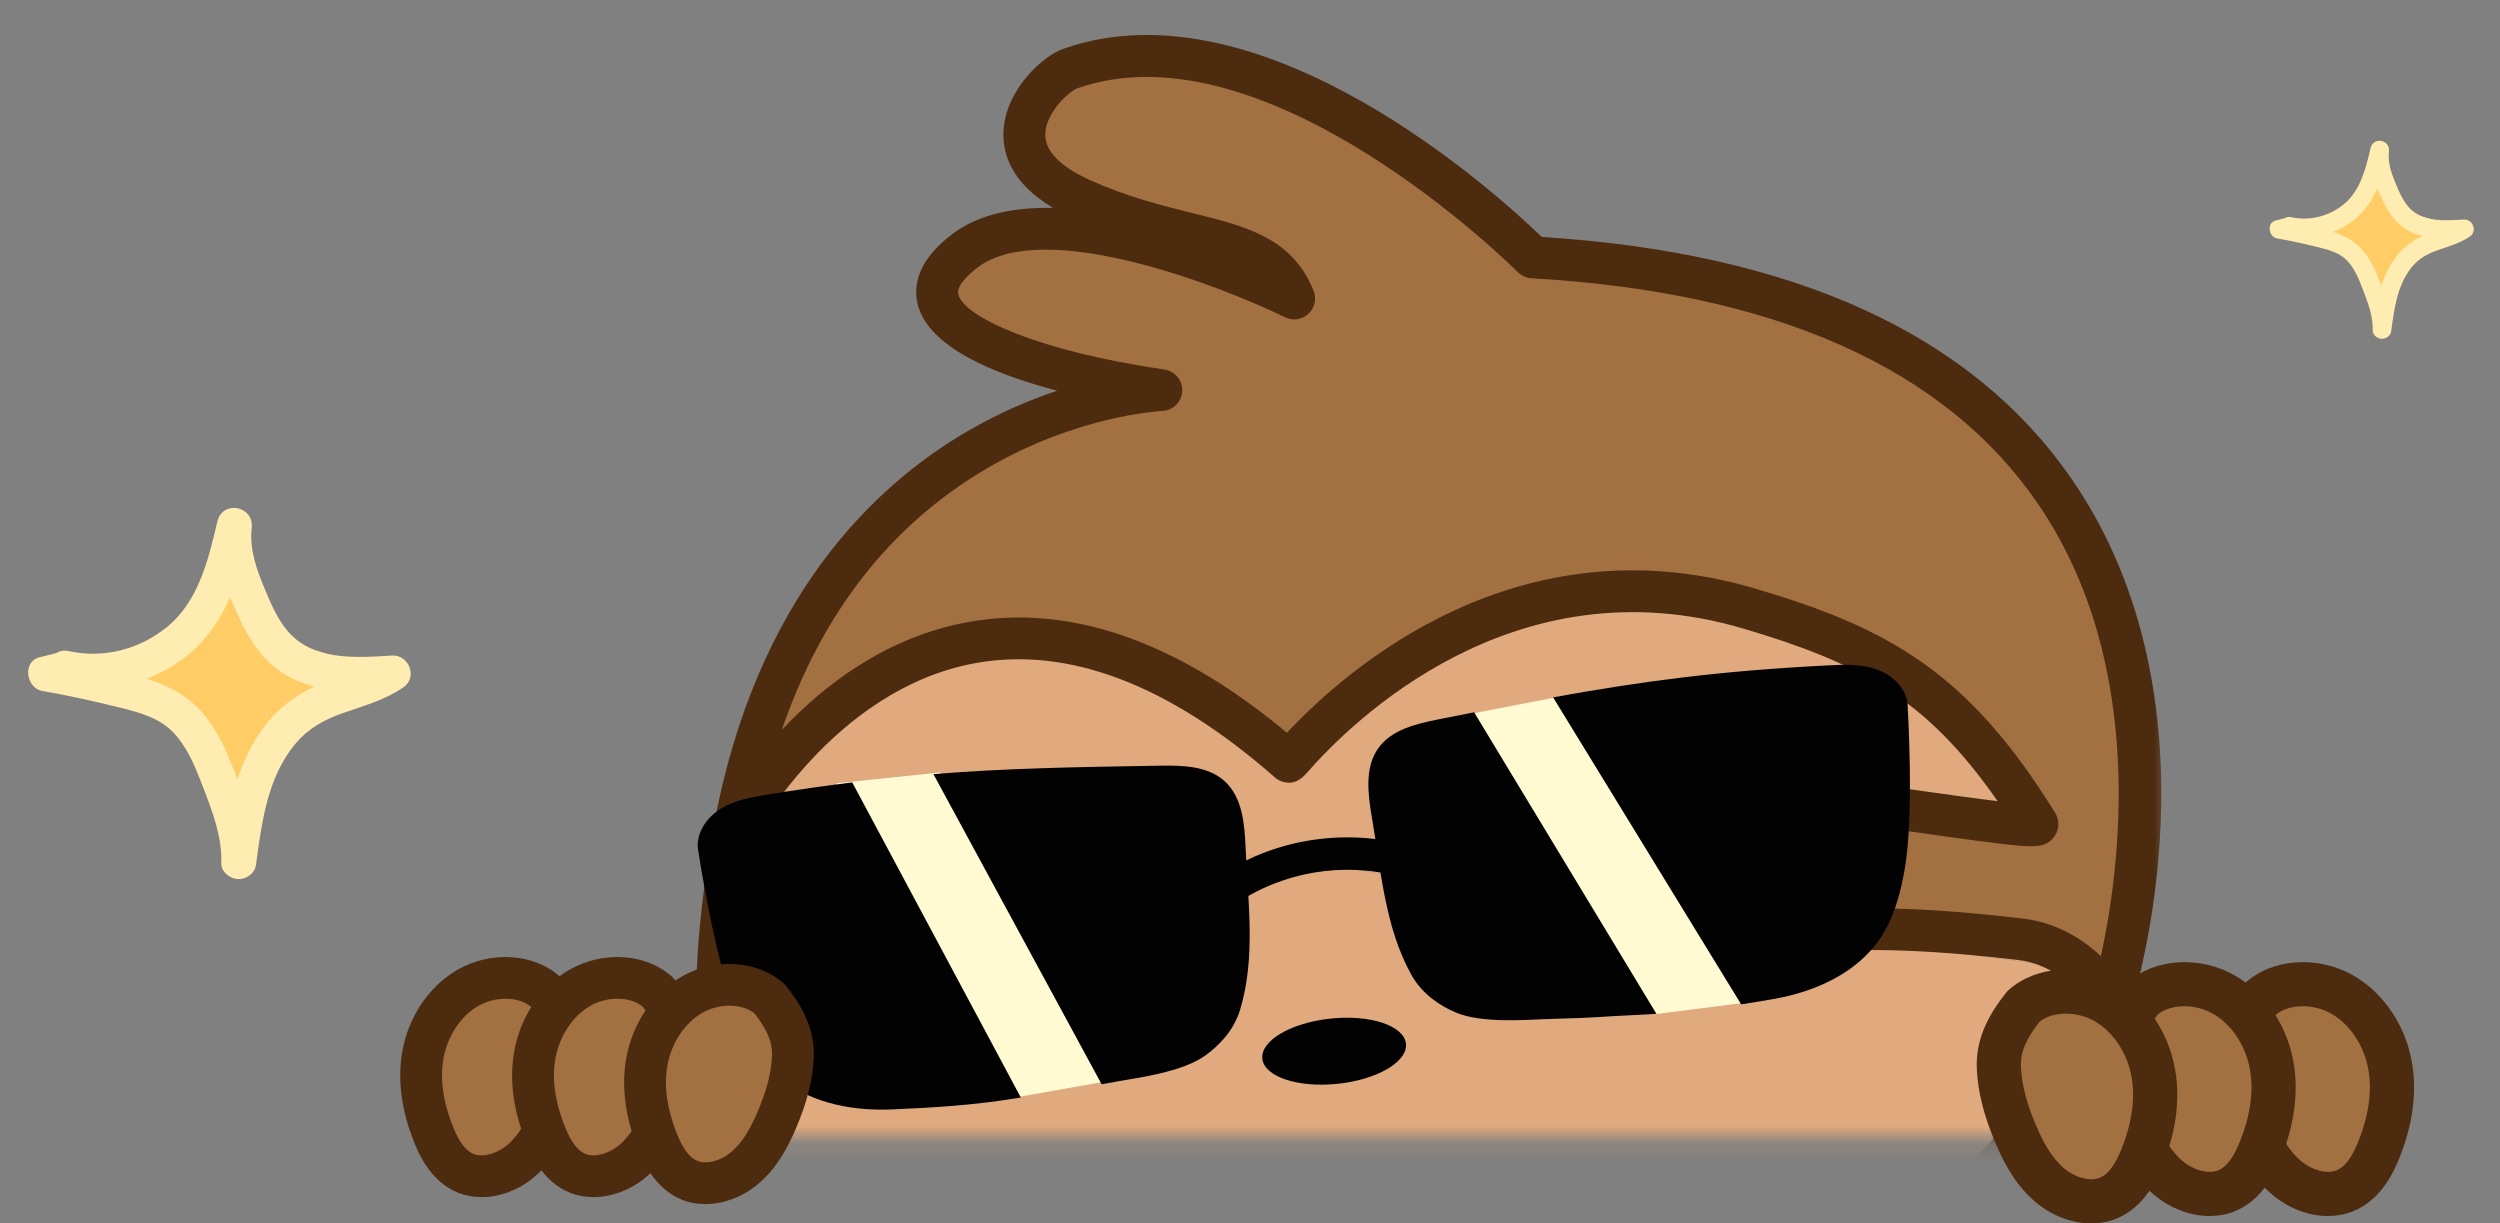
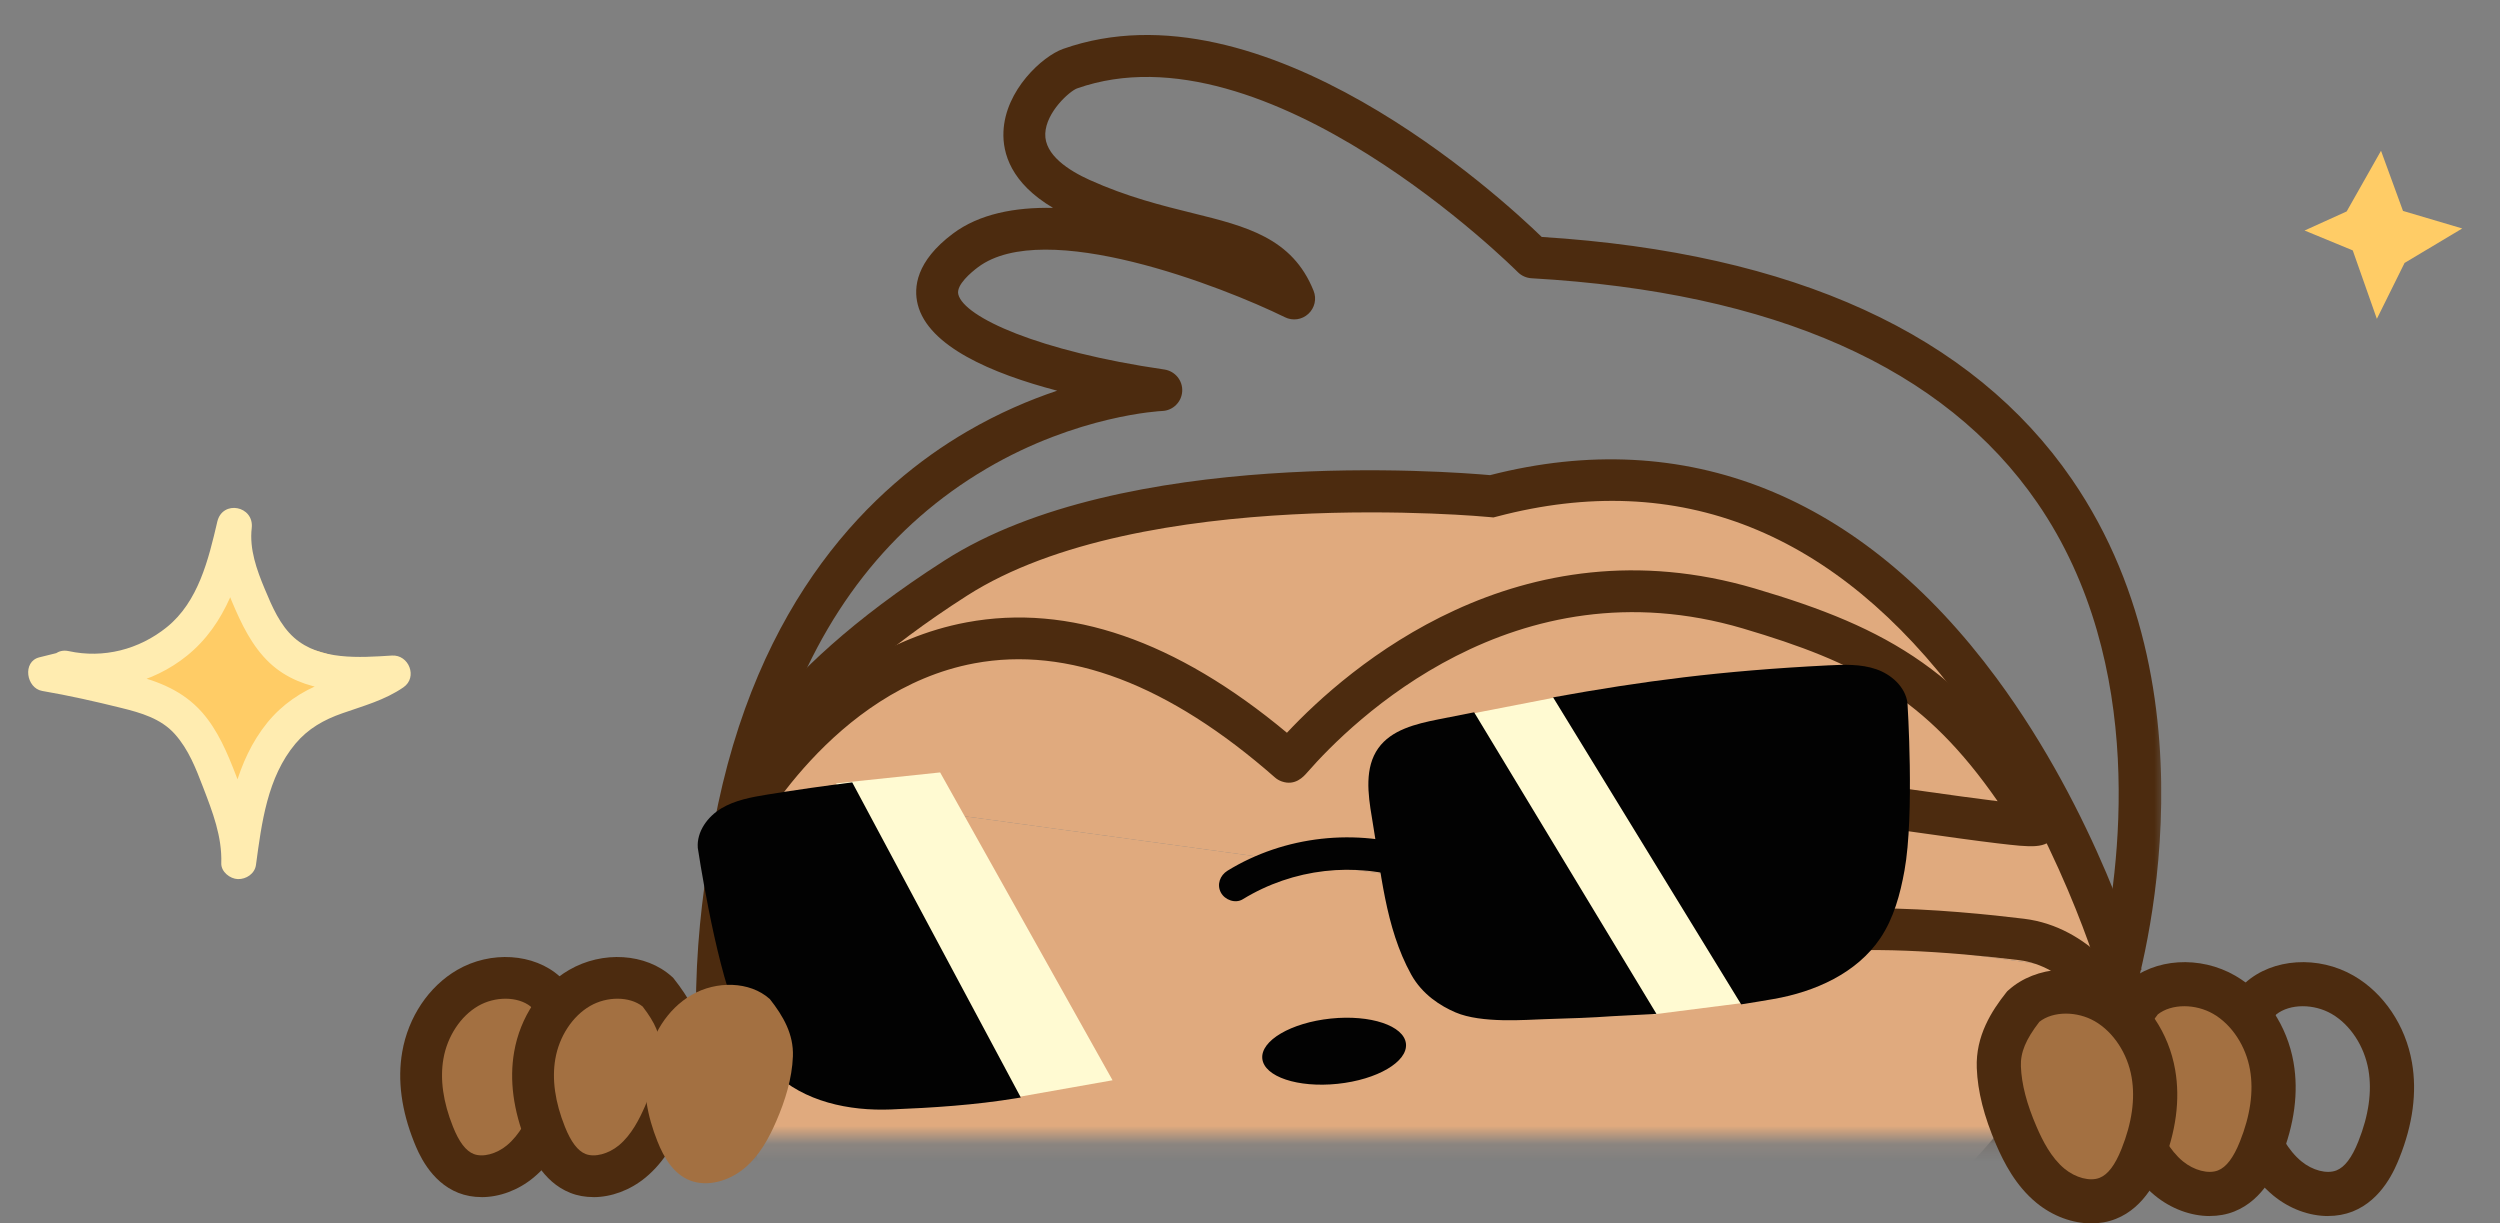
<svg xmlns="http://www.w3.org/2000/svg" width="141" height="69" viewBox="0 0 141 69" fill="none">
  <rect x="0" y="0" width="141" height="69" fill="#808080" stroke="none" />
  <path d="M5.281 38.134L9.729 36.118L13.36 29.704L15.684 36.062L21.947 37.918L15.849 41.562L12.921 47.471L10.373 40.235L5.281 38.134Z" fill="#FFCC66" />
  <path d="M3.516 38.665C5.944 39.194 8.615 38.546 10.544 36.983C12.782 35.174 13.56 32.485 14.19 29.788L12.25 29.425C12.068 30.983 12.471 32.477 13.073 33.907C13.605 35.168 14.203 36.446 15.216 37.394C17.093 39.146 19.868 39.098 22.262 38.944L21.612 37.152C20.599 37.849 19.364 38.085 18.233 38.517C16.994 38.992 15.911 39.729 15.07 40.765C13.315 42.936 12.855 45.734 12.491 48.421L14.447 48.52C14.504 46.853 13.899 45.257 13.308 43.725C12.826 42.474 12.286 41.181 11.386 40.164C10.332 38.978 8.973 38.433 7.46 38.051C5.948 37.669 4.329 37.299 2.743 37.029L2.904 38.925C3.306 38.824 3.712 38.725 4.115 38.624C4.632 38.495 4.869 37.815 4.698 37.357C4.498 36.811 3.949 36.644 3.431 36.773C3.029 36.874 2.623 36.972 2.22 37.073C1.246 37.314 1.478 38.816 2.381 38.969C3.877 39.226 5.357 39.559 6.828 39.924C7.94 40.199 9.073 40.522 9.856 41.396C10.639 42.27 11.051 43.352 11.457 44.408C11.988 45.792 12.53 47.18 12.48 48.686C12.464 49.171 12.975 49.566 13.415 49.581C13.883 49.595 14.367 49.281 14.436 48.786C14.756 46.42 15.073 43.841 16.664 41.943C17.377 41.094 18.262 40.595 19.302 40.231C20.489 39.814 21.703 39.489 22.753 38.765C23.573 38.201 23.063 36.91 22.102 36.973C20.25 37.091 18.05 37.248 16.598 35.974C15.787 35.261 15.341 34.195 14.933 33.221C14.481 32.142 14.059 30.974 14.197 29.786C14.343 28.527 12.546 28.177 12.256 29.423C11.755 31.571 11.183 33.936 9.413 35.368C7.839 36.641 5.828 37.146 3.881 36.724C2.636 36.451 2.278 38.394 3.519 38.664L3.516 38.665Z" fill="#FFECB0" />
  <path d="M129.978 13.001L132.352 11.925L134.289 8.503L135.529 11.896L138.87 12.886L135.617 14.83L134.055 17.983L132.695 14.122L129.978 13.001Z" fill="#FFCC66" />
-   <path d="M129.036 13.285C130.331 13.567 131.757 13.222 132.786 12.388C133.98 11.422 134.396 9.988 134.732 8.548L133.696 8.355C133.599 9.186 133.814 9.983 134.135 10.746C134.419 11.419 134.738 12.101 135.279 12.607C136.281 13.542 137.761 13.516 139.039 13.434L138.692 12.478C138.151 12.85 137.492 12.976 136.889 13.206C136.228 13.46 135.649 13.853 135.201 14.406C134.264 15.564 134.019 17.057 133.825 18.491L134.868 18.544C134.899 17.654 134.576 16.802 134.261 15.985C134.004 15.318 133.715 14.628 133.236 14.085C132.673 13.452 131.948 13.161 131.141 12.958C130.334 12.754 129.47 12.556 128.624 12.412L128.71 13.424C128.924 13.37 129.141 13.317 129.356 13.263C129.632 13.195 129.758 12.832 129.667 12.587C129.56 12.296 129.267 12.207 128.991 12.276C128.776 12.329 128.56 12.382 128.345 12.436C127.825 12.565 127.949 13.366 128.43 13.447C129.229 13.585 130.018 13.762 130.803 13.957C131.397 14.104 132.001 14.276 132.419 14.742C132.837 15.209 133.057 15.786 133.273 16.35C133.557 17.088 133.846 17.829 133.819 18.632C133.81 18.891 134.083 19.101 134.318 19.109C134.567 19.117 134.826 18.95 134.863 18.685C135.033 17.423 135.203 16.047 136.051 15.034C136.432 14.582 136.904 14.315 137.459 14.121C138.092 13.898 138.74 13.725 139.3 13.338C139.738 13.037 139.466 12.349 138.953 12.382C137.965 12.445 136.791 12.529 136.016 11.85C135.583 11.469 135.345 10.9 135.128 10.38C134.887 9.805 134.661 9.182 134.735 8.548C134.813 7.876 133.854 7.689 133.7 8.354C133.432 9.5 133.127 10.762 132.182 11.526C131.343 12.205 130.27 12.475 129.231 12.249C128.567 12.104 128.375 13.14 129.038 13.285L129.036 13.285Z" fill="#FFECB0" />
  <mask id="mask0_3198_123166" style="mask-type:alpha" maskUnits="userSpaceOnUse" x="29" y="0" width="94" height="65">
    <rect width="92.742" height="64.13" transform="matrix(1 0 0 -1 29.598 64.13)" fill="#0B141C" />
  </mask>
  <g mask="url(#mask0_3198_123166)">
    <path d="M42.025 44.334C42.025 44.334 35.954 66.343 47.702 75.044C59.449 83.744 77.008 84.665 89.813 80.316C103.735 75.588 114.631 66.478 119.647 55.012" fill="#E0AA7E" />
    <path d="M73.79 84.026C71.936 84.026 70.077 83.932 68.241 83.741C60.048 82.89 52.703 80.21 47.001 75.987C34.744 66.913 40.632 44.951 40.891 44.022L43.163 44.645C43.105 44.857 37.446 65.983 48.407 74.096C60.516 83.061 78.164 83.026 89.436 79.198C103.129 74.546 113.747 65.557 118.569 54.538L120.729 55.479C115.642 67.107 104.514 76.564 90.194 81.428C85.157 83.138 79.484 84.026 73.79 84.026Z" fill="#4C2B0F" />
    <path d="M119.644 55.008C119.644 55.008 110.14 21.136 84.134 27.991C84.134 27.991 64.2 26.014 53.905 32.605C43.608 39.196 42.025 44.336 42.025 44.336" fill="#E0AA7E" />
    <path d="M118.511 55.327C118.488 55.245 116.109 46.93 110.66 39.583C103.513 29.943 94.692 26.43 84.436 29.131L84.23 29.184L84.018 29.164C83.823 29.143 64.369 27.307 54.541 33.595C44.85 39.797 43.162 44.644 43.147 44.691L40.898 43.987C40.969 43.761 42.732 38.358 53.27 31.612C63.332 25.171 81.731 26.592 84.041 26.798C95.096 23.964 104.966 27.913 112.593 38.229C118.284 45.926 120.683 54.336 120.783 54.689L118.514 55.324L118.511 55.327Z" fill="#4C2B0F" />
-     <path d="M119.062 56.443C119.062 56.443 131.735 17.097 86.443 14.514C86.443 14.514 71.893 -0.207 60.349 3.871C59.032 4.336 54.953 8.506 60.965 11.216C66.978 13.925 71.439 12.957 72.99 16.829C72.99 16.829 59.615 10.253 54.449 14.123C49.286 17.989 57.606 20.855 65.495 21.999C65.495 21.999 45.867 22.706 41.42 46.768C41.42 46.768 52.601 25.327 72.68 42.961C72.76 42.99 82.936 29.679 98.633 34.316C105.703 36.405 110.029 38.588 114.898 46.453C115.246 47.012 101.948 44.635 101.53 45.071C99.369 47.319 98.164 53.474 102.025 52.682C104.807 52.112 110.194 52.512 114.005 52.98C117.306 53.383 119.053 56.44 119.053 56.44L119.062 56.443Z" fill="#A37041" />
    <path d="M119.062 57.62C118.644 57.62 118.255 57.399 118.043 57.032C118.022 56.996 116.516 54.475 113.87 54.151C109.9 53.666 104.769 53.327 102.27 53.839C100.737 54.154 99.482 53.651 98.825 52.465C97.607 50.261 98.848 46.174 100.687 44.259C101.259 43.664 101.515 43.638 108.582 44.635C109.879 44.818 111.441 45.038 112.667 45.188C108.603 39.327 104.763 37.356 98.303 35.446C85.4 31.636 76.232 40.698 73.727 43.567C73.523 43.8 73.049 44.344 72.283 44.07C72.144 44.02 72.014 43.944 71.905 43.847C65.926 38.595 60.22 36.429 54.95 37.412C46.937 38.907 42.511 47.23 42.466 47.313C42.198 47.828 41.588 48.072 41.037 47.881C40.486 47.692 40.156 47.127 40.262 46.554C42.64 33.684 49.336 27.372 54.532 24.342C56.336 23.288 58.08 22.553 59.625 22.035C55.923 21.064 52.36 19.531 51.762 17.18C51.517 16.215 51.658 14.741 53.742 13.178C55.23 12.063 57.237 11.681 59.392 11.725C57.022 10.321 56.542 8.65 56.595 7.426C56.692 5.075 58.802 3.168 59.955 2.759C71.222 -1.225 84.646 11.125 86.953 13.364C101.176 14.258 111.235 18.854 116.855 27.034C125.549 39.686 120.406 56.108 120.182 56.802C120.038 57.246 119.646 57.564 119.183 57.611C119.142 57.614 119.101 57.617 119.059 57.617L119.062 57.62ZM105.768 51.229C108.901 51.229 112.402 51.603 114.155 51.818C116.05 52.05 117.5 53.003 118.491 53.924C119.537 49.167 121.181 37.482 114.904 28.358C109.658 20.734 100.059 16.474 86.376 15.694C86.084 15.676 85.81 15.553 85.604 15.347C85.462 15.206 71.443 1.206 60.745 4.987C60.332 5.137 59 6.314 58.953 7.538C58.906 8.744 60.288 9.621 61.452 10.148C63.592 11.113 65.534 11.592 67.249 12.016C70.276 12.764 72.887 13.408 74.086 16.4C74.269 16.853 74.151 17.368 73.791 17.701C73.435 18.033 72.907 18.11 72.471 17.892C68.929 16.153 58.914 12.257 55.16 15.07C54.779 15.356 53.913 16.074 54.049 16.606C54.376 17.889 58.561 19.808 65.669 20.84C66.273 20.929 66.71 21.461 66.677 22.067C66.645 22.673 66.153 23.159 65.543 23.18C65.498 23.18 60.783 23.403 55.628 26.437C50.226 29.617 46.362 34.561 44.093 41.169C46.463 38.645 49.952 35.952 54.523 35.099C60.27 34.028 66.341 36.123 72.583 41.328C76.022 37.653 85.66 29.261 98.975 33.192C106.522 35.423 110.981 37.883 115.909 45.842C116.157 46.239 116.151 46.748 115.894 47.139C115.405 47.887 114.606 47.792 112.676 47.566C111.459 47.422 109.829 47.192 108.252 46.969C106.069 46.66 103.171 46.251 102.119 46.204C101.014 47.634 100.333 50.326 100.887 51.329C100.955 51.453 101.082 51.679 101.795 51.535C102.886 51.312 104.285 51.229 105.768 51.229Z" fill="#4C2B0F" />
    <path d="M82.822 40.285L93.27 57.209L99.4 56.427L88.08 39.264L82.822 40.285Z" fill="#FFFAD2" />
    <path d="M80.084 47.889C76.512 46.688 72.445 47.135 69.233 49.107C68.811 49.366 68.614 49.889 68.859 50.343C69.083 50.758 69.675 50.978 70.096 50.716C72.926 48.983 76.406 48.577 79.554 49.636C80.674 50.013 81.201 48.262 80.084 47.889Z" fill="#020202" />
    <path d="M77.373 46.1C77.149 44.776 76.958 43.293 77.736 42.198C78.475 41.16 79.849 40.827 81.101 40.577C81.803 40.439 82.481 40.303 83.141 40.174L93.423 57.181C93.279 57.19 93.131 57.201 92.987 57.207C88.941 57.401 91.16 57.354 87.11 57.481C86.082 57.513 83.556 57.731 82.088 57.098C81.26 56.742 80.22 56.101 79.589 54.959C78.113 52.288 77.886 49.107 77.373 46.097V46.1Z" fill="#020202" />
    <path d="M87.597 39.33C92.651 38.415 97.028 37.833 103.107 37.527C104.018 37.48 104.952 37.447 105.813 37.742C106.674 38.036 107.457 38.739 107.581 39.639C107.581 39.639 107.985 45.951 107.413 49.099C107.172 50.435 106.809 51.78 106.055 52.907C104.731 54.884 102.365 55.94 100.019 56.346C99.412 56.452 98.808 56.552 98.201 56.646L87.594 39.33H87.597Z" fill="#020202" />
    <path d="M56.312 62.066L62.748 60.927L53.023 43.565L47.158 44.182L56.312 62.066Z" fill="#FFFAD2" />
-     <path d="M52.643 43.658C56.648 43.337 60.497 43.261 65.445 43.184C66.721 43.164 68.133 43.202 69.076 44.064C70.069 44.97 70.193 46.459 70.252 47.801C70.384 50.849 70.829 54.006 69.948 56.931C69.571 58.179 68.69 59.023 67.956 59.547C66.653 60.474 64.136 60.789 63.126 60.974C62.739 61.045 62.415 61.103 62.132 61.153L52.643 43.658Z" fill="#020202" />
    <path d="M39.355 47.817C39.287 46.91 39.903 46.06 40.684 45.592C41.465 45.124 42.384 44.96 43.286 44.812C44.993 44.536 46.566 44.312 48.066 44.127L57.574 61.899C57.491 61.914 57.412 61.925 57.323 61.94C54.972 62.326 52.64 62.476 50.259 62.573C47.878 62.67 45.343 62.131 43.634 60.475C42.658 59.53 42.022 58.292 41.506 57.035C40.286 54.075 39.355 47.82 39.355 47.82V47.817Z" fill="#020202" />
    <path d="M75.438 61.128C77.675 60.895 79.403 59.882 79.296 58.865C79.19 57.849 77.29 57.214 75.053 57.447C72.816 57.68 71.088 58.693 71.194 59.71C71.301 60.727 73.201 61.362 75.438 61.128Z" fill="#020202" />
  </g>
  <path d="M30.785 55.947C29.656 54.935 27.767 54.914 26.379 55.718C24.994 56.521 24.107 58.01 23.845 59.525C23.582 61.041 23.892 62.579 24.452 63.98C24.814 64.889 25.351 65.813 26.285 66.181C27.275 66.569 28.489 66.207 29.338 65.507C30.187 64.807 30.726 63.827 31.154 62.838C31.66 61.667 32.044 60.431 32.091 59.184C32.138 57.936 31.548 56.912 30.785 55.944V55.947Z" fill="#A37041" />
  <path d="M27.156 67.516C26.702 67.516 26.26 67.437 25.853 67.278C24.25 66.646 23.578 64.971 23.357 64.421C22.638 62.626 22.411 60.914 22.685 59.331C23.024 57.362 24.185 55.632 25.788 54.703C27.677 53.608 30.112 53.764 31.571 55.073L31.647 55.141L31.709 55.22C32.469 56.182 33.333 57.51 33.268 59.234C33.221 60.481 32.882 61.814 32.237 63.312C31.818 64.28 31.193 65.507 30.088 66.419C29.219 67.137 28.161 67.519 27.156 67.519V67.516ZM28.511 56.327C27.993 56.327 27.445 56.462 26.97 56.736C25.977 57.309 25.225 58.454 25.007 59.725C24.81 60.873 24.992 62.158 25.547 63.544C25.891 64.409 26.274 64.912 26.717 65.086C27.227 65.286 27.996 65.086 28.585 64.601C29.304 64.009 29.755 63.1 30.07 62.373C30.601 61.149 30.875 60.093 30.91 59.142C30.94 58.398 30.651 57.704 29.926 56.765C29.561 56.474 29.051 56.327 28.509 56.327H28.511Z" fill="#4C2B0F" />
  <path d="M37.098 55.947C35.969 54.935 34.08 54.914 32.692 55.718C31.306 56.521 30.419 58.01 30.157 59.525C29.895 61.041 30.204 62.579 30.764 63.98C31.127 64.889 31.663 65.813 32.597 66.181C33.587 66.569 34.802 66.207 35.651 65.507C36.499 64.807 37.039 63.827 37.466 62.838C37.973 61.667 38.356 60.431 38.403 59.184C38.45 57.936 37.861 56.912 37.098 55.944V55.947Z" fill="#A37041" />
  <path d="M33.468 67.516C33.014 67.516 32.572 67.44 32.166 67.278C30.562 66.646 29.89 64.971 29.669 64.421C28.95 62.626 28.723 60.914 28.997 59.331C29.336 57.362 30.497 55.632 32.101 54.703C33.99 53.608 36.424 53.764 37.883 55.073L37.96 55.141L38.022 55.22C38.782 56.182 39.645 57.51 39.581 59.234C39.533 60.481 39.194 61.817 38.549 63.312C38.131 64.28 37.509 65.507 36.401 66.419C35.531 67.134 34.473 67.519 33.468 67.519V67.516ZM34.824 56.327C34.305 56.327 33.757 56.462 33.283 56.736C32.289 57.309 31.538 58.454 31.32 59.725C31.122 60.873 31.305 62.158 31.859 63.544C32.204 64.409 32.587 64.912 33.029 65.086C33.539 65.286 34.308 65.086 34.901 64.601C35.617 64.009 36.071 63.1 36.386 62.373C36.916 61.149 37.191 60.093 37.226 59.142C37.255 58.398 36.967 57.704 36.242 56.765C35.876 56.474 35.366 56.327 34.824 56.327Z" fill="#4C2B0F" />
  <path d="M43.414 56.343C42.285 55.331 40.396 55.31 39.008 56.113C37.623 56.916 36.736 58.405 36.474 59.921C36.211 61.439 36.521 62.975 37.081 64.375C37.443 65.285 37.98 66.209 38.914 66.576C39.904 66.965 41.118 66.603 41.967 65.903C42.816 65.202 43.355 64.222 43.782 63.234C44.289 62.063 44.672 60.827 44.72 59.579C44.767 58.332 44.177 57.308 43.414 56.34V56.343Z" fill="#A37041" />
-   <path d="M39.785 67.911C39.331 67.911 38.889 67.835 38.482 67.673C36.879 67.04 36.207 65.366 35.986 64.813C35.267 63.018 35.04 61.305 35.314 59.722C35.653 57.754 36.814 56.024 38.417 55.094C40.309 53.999 42.741 54.158 44.2 55.465L44.276 55.532L44.338 55.612C45.098 56.574 45.962 57.901 45.897 59.625C45.85 60.873 45.511 62.209 44.865 63.703C44.447 64.671 43.822 65.901 42.717 66.811C41.848 67.526 40.79 67.911 39.785 67.911ZM41.14 56.721C40.622 56.721 40.074 56.857 39.599 57.13C38.606 57.704 37.854 58.849 37.636 60.12C37.439 61.267 37.621 62.553 38.175 63.939C38.52 64.804 38.903 65.307 39.346 65.481C39.855 65.684 40.625 65.481 41.217 64.995C41.933 64.404 42.387 63.495 42.702 62.768C43.233 61.544 43.507 60.487 43.542 59.537C43.572 58.793 43.283 58.098 42.558 57.16C42.193 56.868 41.683 56.721 41.14 56.721Z" fill="#4C2B0F" />
-   <path d="M127.472 56.35C128.665 55.28 130.663 55.258 132.13 56.108C133.595 56.957 134.533 58.531 134.81 60.134C135.088 61.736 134.76 63.363 134.168 64.844C133.785 65.805 133.218 66.782 132.23 67.171C131.183 67.582 129.899 67.199 129.002 66.458C128.104 65.718 127.534 64.682 127.082 63.637C126.546 62.398 126.141 61.092 126.091 59.773C126.041 58.454 126.665 57.371 127.472 56.347V56.35Z" fill="#A37041" />
  <path d="M131.308 68.582C131.788 68.582 132.255 68.498 132.685 68.33C134.381 67.661 135.091 65.891 135.325 65.309C136.085 63.411 136.325 61.601 136.035 59.927C135.677 57.846 134.449 56.016 132.754 55.033C130.756 53.876 128.183 54.041 126.64 55.425L126.559 55.497L126.494 55.581C125.69 56.598 124.777 58.001 124.845 59.824C124.895 61.143 125.253 62.553 125.936 64.136C126.378 65.16 127.039 66.457 128.207 67.422C129.127 68.181 130.245 68.585 131.308 68.585V68.582ZM129.875 56.751C130.423 56.751 131.003 56.894 131.504 57.183C132.554 57.79 133.349 59 133.58 60.344C133.788 61.557 133.595 62.917 133.009 64.382C132.645 65.297 132.24 65.829 131.772 66.012C131.233 66.224 130.42 66.012 129.797 65.499C129.036 64.874 128.56 63.912 128.226 63.144C127.665 61.85 127.375 60.733 127.338 59.728C127.307 58.941 127.612 58.207 128.379 57.214C128.765 56.906 129.304 56.751 129.878 56.751H129.875Z" fill="#4C2B0F" />
  <path d="M120.794 56.35C121.987 55.28 123.985 55.258 125.453 56.108C126.917 56.957 127.855 58.531 128.132 60.134C128.41 61.736 128.083 63.363 127.491 64.844C127.107 65.805 126.54 66.782 125.552 67.171C124.505 67.582 123.221 67.199 122.324 66.458C121.427 65.718 120.856 64.682 120.404 63.637C119.868 62.398 119.463 61.092 119.413 59.773C119.364 58.454 119.987 57.371 120.794 56.347V56.35Z" fill="#A37041" />
  <path d="M124.63 68.582C125.11 68.582 125.578 68.501 126.008 68.33C127.703 67.661 128.413 65.891 128.647 65.309C129.407 63.411 129.647 61.601 129.357 59.927C128.999 57.846 127.771 56.016 126.076 55.033C124.079 53.876 121.505 54.041 119.962 55.425L119.881 55.497L119.816 55.581C119.012 56.598 118.099 58.001 118.167 59.824C118.217 61.143 118.576 62.556 119.258 64.136C119.701 65.16 120.358 66.457 121.53 67.422C122.449 68.178 123.568 68.585 124.63 68.585V68.582ZM123.197 56.751C123.745 56.751 124.325 56.894 124.827 57.183C125.877 57.79 126.671 59 126.902 60.344C127.111 61.557 126.918 62.917 126.332 64.382C125.967 65.297 125.562 65.829 125.095 66.012C124.555 66.224 123.742 66.012 123.116 65.499C122.359 64.874 121.879 63.912 121.545 63.144C120.984 61.85 120.695 60.733 120.657 59.728C120.626 58.941 120.931 58.207 121.698 57.214C122.084 56.906 122.623 56.751 123.197 56.751Z" fill="#4C2B0F" />
  <path d="M114.116 56.767C115.31 55.697 117.307 55.675 118.775 56.525C120.239 57.374 121.177 58.948 121.455 60.55C121.732 62.156 121.405 63.78 120.813 65.261C120.429 66.222 119.862 67.199 118.875 67.588C117.828 67.999 116.544 67.616 115.646 66.875C114.749 66.135 114.179 65.099 113.727 64.054C113.191 62.815 112.786 61.509 112.736 60.19C112.686 58.87 113.309 57.788 114.116 56.764V56.767Z" fill="#A37041" />
  <path d="M117.953 68.999C118.432 68.999 118.9 68.918 119.33 68.747C121.025 68.078 121.736 66.308 121.969 65.723C122.73 63.825 122.97 62.015 122.68 60.341C122.321 58.26 121.094 56.43 119.398 55.447C117.398 54.29 114.827 54.458 113.285 55.839L113.204 55.911L113.138 55.995C112.334 57.012 111.421 58.415 111.49 60.238C111.54 61.557 111.898 62.97 112.58 64.55C113.023 65.574 113.683 66.874 114.852 67.836C115.771 68.592 116.89 68.999 117.953 68.999ZM116.519 57.168C117.068 57.168 117.647 57.311 118.149 57.6C119.199 58.207 119.994 59.417 120.224 60.761C120.433 61.974 120.24 63.334 119.654 64.799C119.289 65.714 118.884 66.246 118.417 66.429C117.878 66.644 117.064 66.43 116.438 65.916C115.681 65.291 115.201 64.329 114.868 63.561C114.307 62.267 114.017 61.15 113.979 60.145C113.948 59.358 114.254 58.624 115.02 57.631C115.407 57.323 115.946 57.168 116.519 57.168Z" fill="#4C2B0F" />
</svg>